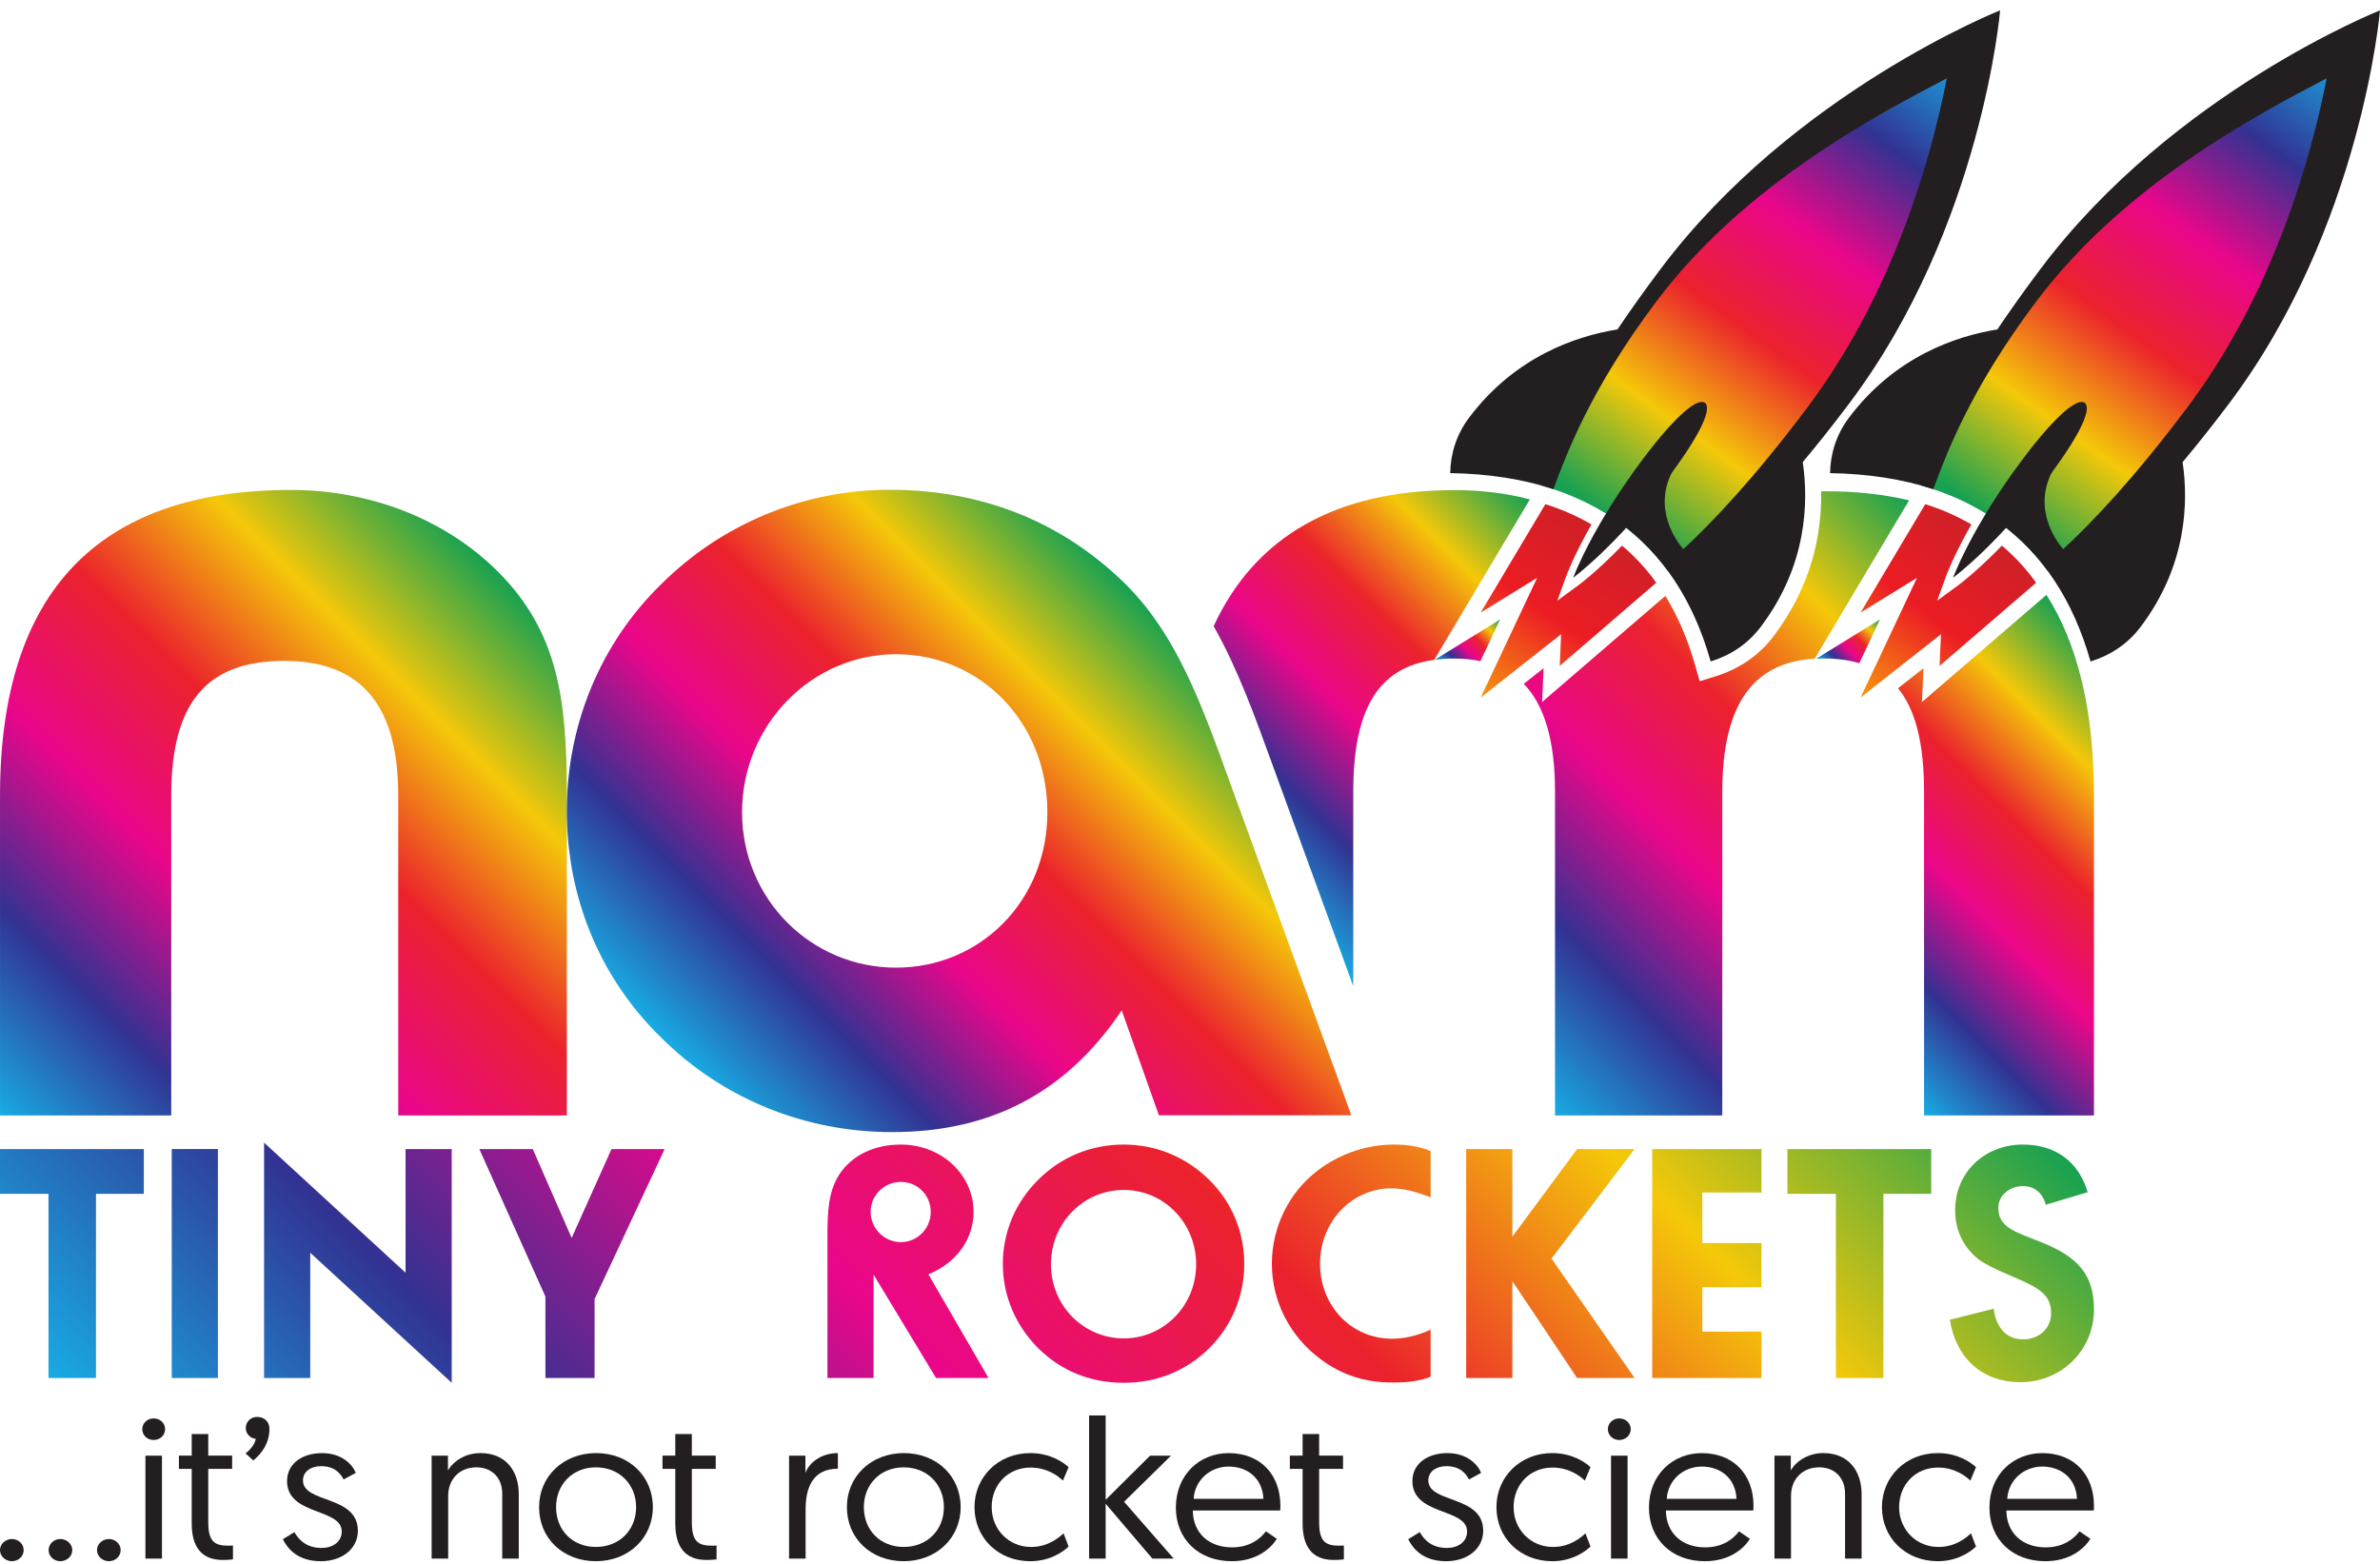
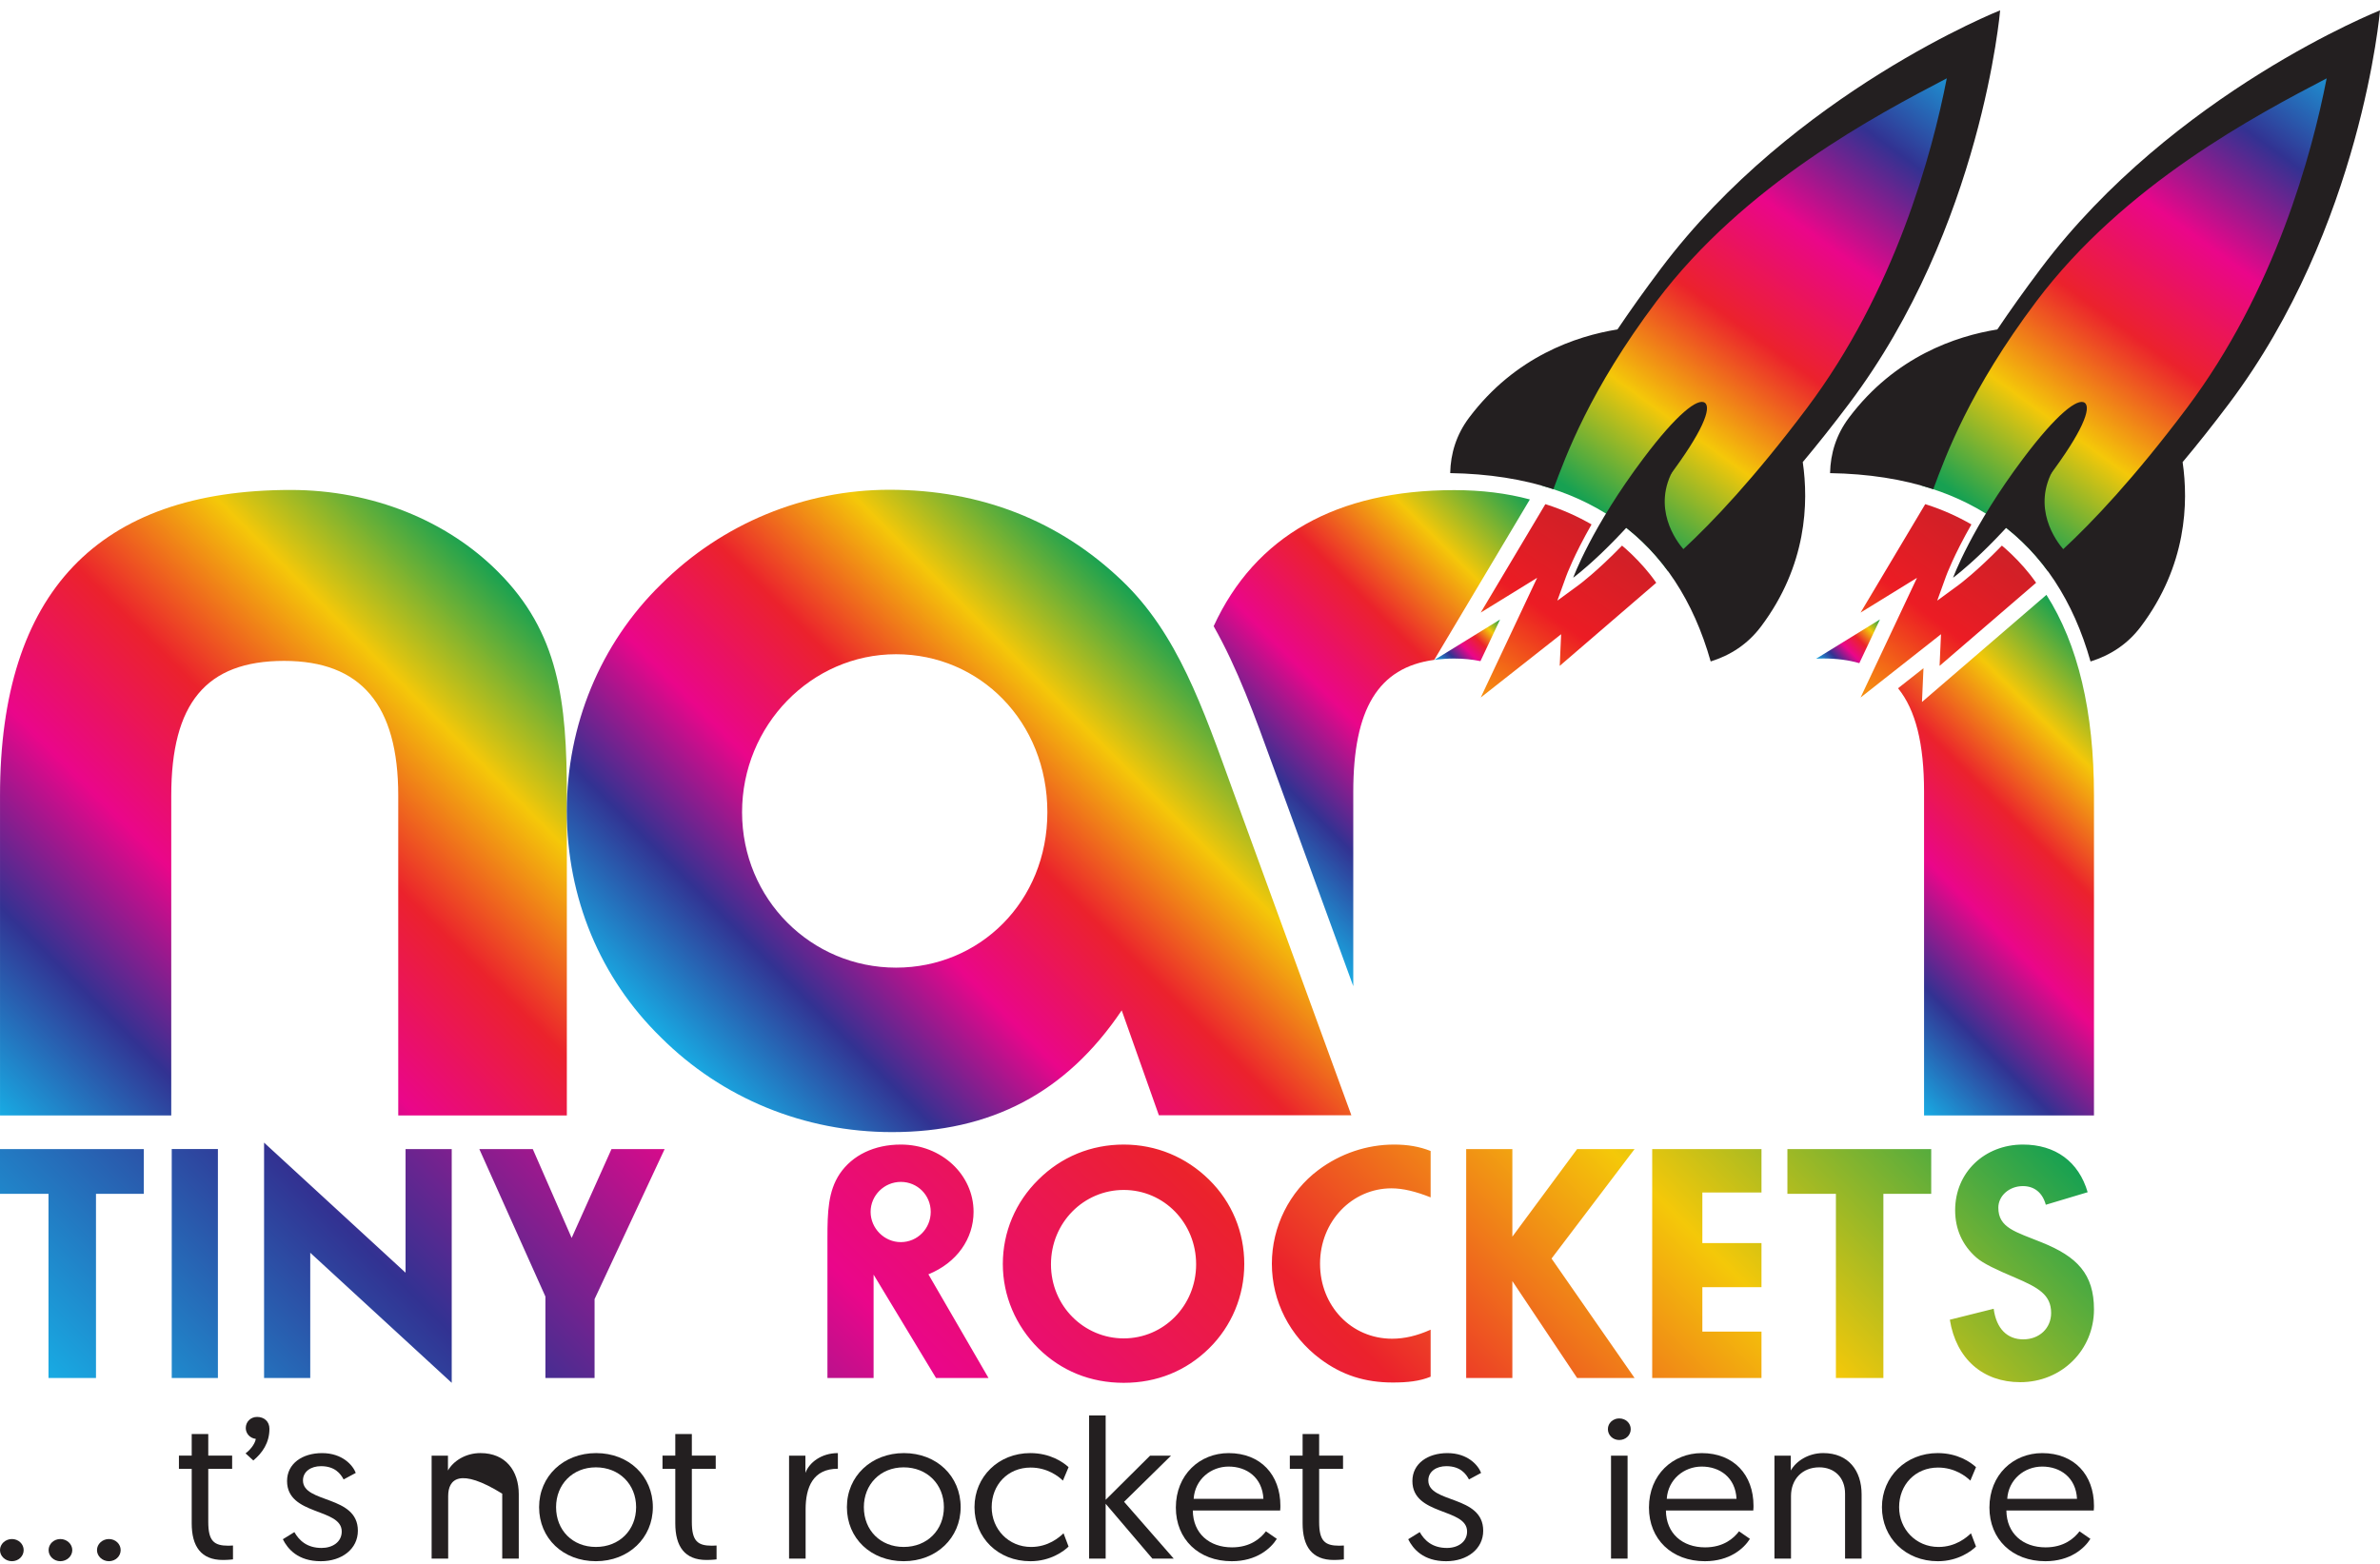
<svg xmlns="http://www.w3.org/2000/svg" width="178" height="117" viewBox="0 0 178 117" fill="none">
  <path d="M19.75 103.069H23.203V93.701L33.784 103.43V85.946H30.332V95.193L19.75 85.464V103.069ZM146.225 90.522C146.225 91.943 146.771 93.146 147.814 94.062C148.336 94.519 149.33 94.977 150.696 95.556C152.434 96.302 153.404 96.831 153.404 98.205C153.404 99.336 152.534 100.179 151.317 100.179C150.125 100.179 149.305 99.384 149.107 97.891L145.828 98.711C146.3 101.649 148.311 103.382 151.093 103.382C154.199 103.382 156.608 100.974 156.608 97.939C156.608 95.29 155.342 93.99 152.708 92.93C150.747 92.135 149.455 91.846 149.455 90.329C149.455 89.462 150.249 88.716 151.293 88.716C152.137 88.716 152.758 89.197 153.006 90.112L156.136 89.173C155.466 86.884 153.726 85.609 151.293 85.609C148.436 85.609 146.225 87.68 146.225 90.522M98.602 87.511C96.44 89.124 95.123 91.751 95.123 94.519C95.123 97.337 96.465 99.938 98.75 101.649C100.364 102.853 102.078 103.406 104.165 103.406C105.259 103.406 106.177 103.31 106.997 102.972V99.456C105.978 99.914 105.035 100.131 104.116 100.131C101.06 100.131 98.726 97.674 98.726 94.519C98.726 91.34 101.135 88.883 104.065 88.883C104.935 88.883 105.904 89.124 106.997 89.559V86.091C106.152 85.753 105.259 85.609 104.264 85.609C102.227 85.609 100.241 86.283 98.602 87.511M77.659 88.234C75.944 89.919 75.001 92.159 75.001 94.544C75.001 96.928 75.969 99.168 77.659 100.853C79.373 102.539 81.558 103.43 84.043 103.43C86.527 103.43 88.712 102.539 90.426 100.853C92.115 99.192 93.059 96.928 93.059 94.544C93.059 92.159 92.14 89.919 90.426 88.234C88.712 86.548 86.477 85.609 84.043 85.609C81.608 85.609 79.373 86.523 77.659 88.234ZM78.602 94.568C78.602 91.437 81.061 89.004 84.043 89.004C87.048 89.004 89.458 91.462 89.458 94.568C89.458 97.674 87.023 100.107 84.043 100.107C81.086 100.107 78.602 97.699 78.602 94.568ZM62.802 87.799C61.933 89.101 61.884 90.666 61.884 92.593V93.195V103.069H65.336V95.338L70.006 103.069H73.931L69.435 95.314C71.571 94.448 72.813 92.641 72.813 90.642C72.813 87.872 70.428 85.609 67.373 85.609C65.386 85.609 63.747 86.403 62.802 87.799M65.113 90.642C65.113 89.413 66.13 88.402 67.373 88.402C68.615 88.402 69.609 89.389 69.609 90.642C69.609 91.895 68.615 92.906 67.373 92.906C66.13 92.906 65.113 91.87 65.113 90.642ZM133.68 85.946V89.293H137.307V103.069H140.858V89.293H144.435V85.946H133.68ZM123.568 85.946V103.069H131.741V99.601H127.319V96.277H131.741V92.978H127.319V89.197H131.741V85.946H123.568ZM117.953 85.946L113.109 92.497V85.946H109.656V103.069H113.109V95.82L117.953 103.069H122.251L116.04 94.135L122.251 85.946H117.953ZM45.734 85.946L42.754 92.593L39.847 85.946H35.848L40.791 96.976V103.069H44.468V97.169L49.709 85.946H45.734ZM12.844 103.069H16.297V85.945H12.844V103.069ZM0 85.946V89.293H3.627V103.069H7.179V89.293H10.756V85.946H0Z" fill="url(#paint0_linear_9_3)" />
  <path d="M0.001 59.507V83.433H12.808V59.507C12.808 52.629 15.39 49.432 21.247 49.432C27.005 49.432 29.785 52.725 29.785 59.507V83.433H42.394V59.507C42.394 52.435 41.798 47.302 37.231 42.75C33.458 38.972 27.898 36.647 21.744 36.647C7.347 36.647 0.001 44.299 0.001 59.507" fill="url(#paint1_linear_9_3)" />
  <path d="M49.442 43.703C44.876 48.159 42.393 54.262 42.393 60.655C42.393 67.144 44.876 73.151 49.442 77.606C54.01 82.159 60.165 84.677 66.718 84.677C74.063 84.677 79.723 81.772 83.893 75.572L86.672 83.418H101.068L92.232 59.202C89.949 52.906 88.063 47.384 83.893 43.413C79.227 38.958 73.368 36.633 66.519 36.633C60.165 36.633 54.01 39.151 49.442 43.703M55.499 60.752C55.499 54.262 60.66 48.934 67.016 48.934C73.269 48.934 78.333 53.971 78.333 60.752C78.333 67.436 73.269 72.376 67.016 72.376C60.66 72.376 55.499 67.241 55.499 60.752" fill="url(#paint2_linear_9_3)" />
  <path d="M143.744 52.506L143.857 49.98L141.954 51.479C143.28 53.108 143.9 55.65 143.9 59.216V83.433H156.608V59.507C156.608 53.194 155.409 48.188 153.053 44.493L143.744 52.506Z" fill="url(#paint3_linear_9_3)" />
  <path d="M135.826 49.273C136.001 49.265 136.173 49.252 136.355 49.252C137.366 49.252 138.264 49.369 139.06 49.602L140.602 46.331L135.826 49.273Z" fill="url(#paint4_linear_9_3)" />
  <path d="M90.769 46.837C92.553 49.986 93.833 53.512 95.225 57.355L101.211 73.763V59.228C101.211 53.043 103.066 49.922 107.267 49.355L114.419 37.356C112.679 36.891 110.802 36.659 108.757 36.659C99.972 36.659 93.872 40.092 90.769 46.837" fill="url(#paint5_linear_9_3)" />
  <path d="M107.287 49.357C107.751 49.295 108.234 49.256 108.756 49.256C109.463 49.256 110.116 49.325 110.723 49.451L112.192 46.335L107.287 49.357Z" fill="url(#paint6_linear_9_3)" />
-   <path d="M136.202 36.751C136.258 39.858 135.533 43.749 132.668 47.557C131.578 49.006 130.111 50.025 128.305 50.588L127.118 50.957L126.788 49.786C126.238 47.838 125.489 46.098 124.554 44.57L115.335 52.506L115.446 49.98L113.963 51.148C115.525 52.767 116.3 55.433 116.3 59.216V83.433H128.81V59.216C128.81 52.727 131.09 49.529 135.723 49.265L142.782 37.424C140.893 36.975 138.819 36.744 136.554 36.744C136.435 36.744 136.32 36.749 136.202 36.751" fill="url(#paint7_linear_9_3)" />
  <path d="M139.153 45.819L143.373 43.218L139.153 52.172L145.167 47.438L145.061 49.805L152.281 43.589C152.185 43.457 152.091 43.321 151.992 43.192L151.834 42.986C151.73 42.853 151.623 42.728 151.517 42.603L151.389 42.45C151.09 42.107 150.77 41.77 150.44 41.454L150.382 41.4C150.237 41.261 150.089 41.125 149.936 40.991L149.834 40.904C149.796 40.872 149.758 40.842 149.72 40.81C147.827 42.761 146.548 43.709 146.464 43.77L144.885 44.925L145.541 43.109C145.576 43.013 146.115 41.552 147.442 39.225C146.41 38.631 145.297 38.129 144.1 37.744L143.988 37.709L139.153 45.819Z" fill="url(#paint8_linear_9_3)" />
  <path d="M110.743 45.819L114.963 43.218L110.744 52.172L116.757 47.438L116.651 49.805L123.871 43.589C123.775 43.457 123.681 43.321 123.583 43.192L123.424 42.986C123.319 42.853 123.212 42.728 123.107 42.603L122.978 42.45C122.68 42.107 122.359 41.77 122.03 41.454L121.972 41.4C121.827 41.261 121.678 41.125 121.526 40.991L121.423 40.904C121.386 40.872 121.348 40.842 121.311 40.81C119.416 42.761 118.138 43.709 118.054 43.77L116.474 44.925L117.131 43.109C117.166 43.013 117.704 41.552 119.031 39.225C118 38.631 116.886 38.129 115.689 37.744L115.577 37.709L110.743 45.819Z" fill="url(#paint9_linear_9_3)" />
  <path d="M123.88 21.87C117.311 30.502 115.589 35.2 115.246 36.306C119.272 37.434 122.449 39.584 124.746 42.716C126.149 41.729 130.094 38.568 136.077 30.707C145.225 18.688 146.872 4.093 146.872 4.093C146.872 4.093 133.028 9.851 123.88 21.87" fill="url(#paint10_linear_9_3)" />
  <path d="M149.59 0.773C149.59 0.773 134.146 6.894 124.224 20.083C122.982 21.731 121.907 23.249 120.97 24.64C117.883 25.135 113.317 26.664 109.879 31.232C108.917 32.512 108.491 33.919 108.46 35.387C111.319 35.433 113.896 35.834 116.179 36.588C117.112 34.092 118.88 29.198 123.895 22.53C130.485 13.773 140.378 8.588 145.6 5.858C144.495 11.537 141.716 21.785 135.126 30.544C131.189 35.778 128.058 39.073 125.897 41.073C125.406 40.507 123.467 37.972 125.231 34.983L121.097 39.076C124.36 41.44 126.655 44.921 127.942 49.474C129.422 49.013 130.713 48.181 131.704 46.863C135.143 42.294 135.27 37.584 134.828 34.563C135.907 33.275 137.068 31.819 138.308 30.171C148.231 16.982 149.59 0.773 149.59 0.773Z" fill="#231F20" />
  <path d="M127.505 30.125C126.979 29.749 125.404 30.97 122.928 34.263C119.014 39.463 117.661 43.21 117.661 43.21C117.661 43.21 120.919 40.826 124.832 35.626C127.309 32.334 128.031 30.503 127.505 30.125Z" fill="#231F20" />
  <path d="M152.29 21.87C145.721 30.502 144 35.2 143.655 36.306C147.681 37.434 150.858 39.584 153.156 42.716C154.559 41.729 158.504 38.568 164.487 30.707C173.635 18.688 175.282 4.093 175.282 4.093C175.282 4.093 161.438 9.851 152.29 21.87Z" fill="url(#paint11_linear_9_3)" />
  <path d="M178 0.775C178 0.775 162.556 6.896 152.633 20.085C151.393 21.733 150.316 23.25 149.38 24.642C146.293 25.137 141.727 26.666 138.29 31.234C137.327 32.514 136.9 33.921 136.87 35.389C139.729 35.435 142.306 35.836 144.589 36.59C145.521 34.093 147.289 29.2 152.305 22.532C158.894 13.775 168.787 8.59 174.011 5.86C172.905 11.539 170.127 21.787 163.537 30.545C159.599 35.78 156.469 39.075 154.307 41.075C153.816 40.509 151.877 37.974 153.641 34.985L149.506 39.078C152.769 41.441 155.066 44.923 156.351 49.476C157.831 49.015 159.124 48.182 160.114 46.865C163.552 42.296 163.679 37.586 163.238 34.565C164.318 33.277 165.478 31.821 166.719 30.173C176.641 16.984 178 0.775 178 0.775Z" fill="#231F20" />
  <path d="M155.915 30.127C155.39 29.751 153.815 30.972 151.337 34.264C147.425 39.465 146.071 43.212 146.071 43.212C146.071 43.212 149.33 40.828 153.241 35.628C155.718 32.336 156.441 30.505 155.915 30.127Z" fill="#231F20" />
  <path d="M8.148 115.114C8.633 115.114 9.025 115.484 9.025 115.943C9.025 116.402 8.633 116.772 8.148 116.772C7.662 116.772 7.254 116.402 7.254 115.943C7.254 115.484 7.662 115.114 8.148 115.114ZM4.513 115.114C4.998 115.114 5.406 115.484 5.406 115.943C5.406 116.402 4.998 116.772 4.513 116.772C4.027 116.772 3.635 116.402 3.635 115.943C3.635 115.484 4.027 115.114 4.513 115.114ZM0.893 115.114C1.379 115.114 1.77 115.484 1.77 115.943C1.77 116.402 1.379 116.772 0.893 116.772C0.407 116.772 0 116.402 0 115.943C0 115.484 0.407 115.114 0.893 115.114Z" fill="#231F20" />
-   <path d="M10.876 108.878H12.113V116.579H10.876V108.878ZM11.486 106.093C11.972 106.093 12.348 106.448 12.348 106.893C12.348 107.352 11.972 107.707 11.486 107.707C11.016 107.707 10.64 107.352 10.64 106.893C10.64 106.448 11.016 106.093 11.486 106.093Z" fill="#231F20" />
  <path d="M14.338 107.26H15.576V108.874H17.362V109.867H15.576V113.836C15.576 115.273 16.014 115.613 17.08 115.613C17.237 115.613 17.425 115.599 17.425 115.599V116.635C17.425 116.635 17.096 116.68 16.672 116.68C15.043 116.68 14.338 115.672 14.338 113.939V109.867H13.382V108.874H14.338V107.26Z" fill="#231F20" />
  <path d="M19.227 105.981C19.76 105.981 20.151 106.322 20.151 106.87C20.151 107.921 19.619 108.676 18.945 109.239L18.365 108.706C18.632 108.514 19.055 108.069 19.133 107.625C18.663 107.566 18.381 107.196 18.381 106.811C18.381 106.351 18.741 105.981 19.227 105.981Z" fill="#231F20" />
  <path d="M22.017 114.596C22.362 115.203 22.942 115.781 24.054 115.781C24.868 115.781 25.558 115.337 25.558 114.552C25.558 112.775 21.469 113.382 21.469 110.775C21.469 109.472 22.612 108.687 24.085 108.687C25.605 108.687 26.388 109.59 26.608 110.168L25.699 110.657C25.48 110.242 25.056 109.664 24.007 109.664C23.255 109.664 22.659 110.064 22.659 110.731C22.659 112.463 26.765 111.812 26.765 114.492C26.765 115.855 25.573 116.773 23.991 116.773C22.283 116.773 21.515 115.855 21.155 115.129L22.017 114.596Z" fill="#231F20" />
-   <path d="M38.799 111.765V116.579H37.562V111.721C37.562 110.492 36.746 109.751 35.634 109.751C34.381 109.751 33.519 110.625 33.519 111.899V116.579H32.281V108.878H33.503V109.988C33.895 109.292 34.803 108.685 35.932 108.685C37.827 108.685 38.799 110.018 38.799 111.765Z" fill="#231F20" />
+   <path d="M38.799 111.765V116.579H37.562V111.721C34.381 109.751 33.519 110.625 33.519 111.899V116.579H32.281V108.878H33.503V109.988C33.895 109.292 34.803 108.685 35.932 108.685C37.827 108.685 38.799 110.018 38.799 111.765Z" fill="#231F20" />
  <path d="M44.566 115.706C46.321 115.706 47.575 114.447 47.575 112.729C47.575 111.026 46.321 109.752 44.566 109.752C42.811 109.752 41.589 111.041 41.589 112.729C41.589 114.462 42.827 115.706 44.566 115.706ZM44.581 108.686C47.042 108.686 48.827 110.418 48.827 112.729C48.827 115.039 47.01 116.772 44.566 116.772C42.121 116.772 40.319 115.069 40.319 112.729C40.319 110.404 42.153 108.686 44.581 108.686" fill="#231F20" />
  <path d="M50.505 107.26H51.743V108.874H53.529V109.867H51.743V113.836C51.743 115.273 52.182 115.613 53.247 115.613C53.404 115.613 53.592 115.599 53.592 115.599V116.635C53.592 116.635 53.263 116.68 52.84 116.68C51.21 116.68 50.505 115.672 50.505 113.939V109.867H49.549V108.874H50.505V107.26Z" fill="#231F20" />
  <path d="M62.665 109.856C60.8 109.856 60.252 111.248 60.252 112.892V116.58H59.014V108.879H60.236V110.167C60.518 109.396 61.428 108.686 62.665 108.686V109.856Z" fill="#231F20" />
  <path d="M67.586 115.706C69.341 115.706 70.594 114.447 70.594 112.729C70.594 111.026 69.341 109.752 67.586 109.752C65.831 109.752 64.608 111.041 64.608 112.729C64.608 114.462 65.847 115.706 67.586 115.706ZM67.601 108.686C70.061 108.686 71.847 110.418 71.847 112.729C71.847 115.039 70.03 116.772 67.586 116.772C65.141 116.772 63.34 115.069 63.34 112.729C63.34 110.404 65.173 108.686 67.601 108.686" fill="#231F20" />
  <path d="M79.495 110.745C79.166 110.419 78.32 109.768 77.082 109.768C75.374 109.768 74.168 111.056 74.168 112.73C74.168 114.389 75.437 115.707 77.113 115.707C78.398 115.707 79.213 114.996 79.542 114.685L79.918 115.677C79.589 116.003 78.586 116.773 77.066 116.773C74.638 116.773 72.882 115.011 72.882 112.73C72.882 110.449 74.684 108.686 77.05 108.686C78.539 108.686 79.495 109.353 79.918 109.738L79.495 110.745Z" fill="#231F20" />
  <path d="M81.454 105.871H82.692V112.18L86.014 108.878H87.581L84.07 112.328L87.784 116.579H86.186L82.692 112.476V116.579H81.454V105.871Z" fill="#231F20" />
  <path d="M94.491 112.108C94.412 110.508 93.238 109.694 91.89 109.694C90.558 109.694 89.367 110.657 89.273 112.108H94.491ZM91.89 108.687C94.287 108.687 95.76 110.316 95.76 112.627C95.76 112.671 95.76 112.834 95.744 112.982H89.211C89.227 114.7 90.448 115.737 92.141 115.737C93.519 115.737 94.287 115.055 94.679 114.537L95.494 115.1C95.039 115.826 93.974 116.773 92.125 116.773C89.649 116.773 87.942 115.129 87.942 112.76C87.942 110.301 89.728 108.687 91.89 108.687" fill="#231F20" />
  <path d="M97.422 107.26H98.659V108.874H100.446V109.867H98.659V113.836C98.659 115.273 99.098 115.613 100.164 115.613C100.321 115.613 100.508 115.599 100.508 115.599V116.635C100.508 116.635 100.179 116.68 99.756 116.68C98.127 116.68 97.422 115.672 97.422 113.939V109.867H96.466V108.874H97.422V107.26Z" fill="#231F20" />
  <path d="M106.182 114.596C106.526 115.203 107.106 115.781 108.218 115.781C109.033 115.781 109.723 115.337 109.723 114.552C109.723 112.775 105.633 113.382 105.633 110.775C105.633 109.472 106.777 108.687 108.25 108.687C109.77 108.687 110.553 109.59 110.772 110.168L109.864 110.657C109.645 110.242 109.222 109.664 108.172 109.664C107.419 109.664 106.824 110.064 106.824 110.731C106.824 112.463 110.929 111.812 110.929 114.492C110.929 115.855 109.738 116.773 108.156 116.773C106.448 116.773 105.68 115.855 105.32 115.129L106.182 114.596Z" fill="#231F20" />
-   <path d="M118.53 110.745C118.2 110.419 117.355 109.768 116.116 109.768C114.408 109.768 113.202 111.056 113.202 112.73C113.202 114.389 114.471 115.707 116.148 115.707C117.433 115.707 118.247 114.996 118.576 114.685L118.952 115.677C118.623 116.003 117.621 116.773 116.101 116.773C113.673 116.773 111.917 115.011 111.917 112.73C111.917 110.449 113.719 108.686 116.085 108.686C117.574 108.686 118.53 109.353 118.952 109.738L118.53 110.745Z" fill="#231F20" />
  <path d="M120.488 108.878H121.726V116.579H120.488V108.878ZM121.1 106.093C121.585 106.093 121.962 106.448 121.962 106.893C121.962 107.352 121.585 107.707 121.1 107.707C120.629 107.707 120.254 107.352 120.254 106.893C120.254 106.448 120.629 106.093 121.1 106.093Z" fill="#231F20" />
  <path d="M129.874 112.108C129.796 110.508 128.621 109.694 127.274 109.694C125.941 109.694 124.751 110.657 124.657 112.108H129.874ZM127.274 108.687C129.671 108.687 131.144 110.316 131.144 112.627C131.144 112.671 131.144 112.834 131.128 112.982H124.594C124.61 114.7 125.832 115.737 127.524 115.737C128.903 115.737 129.671 115.055 130.062 114.537L130.877 115.1C130.423 115.826 129.357 116.773 127.508 116.773C125.033 116.773 123.325 115.129 123.325 112.76C123.325 110.301 125.112 108.687 127.274 108.687" fill="#231F20" />
  <path d="M139.229 111.765V116.579H137.992V111.721C137.992 110.492 137.177 109.751 136.064 109.751C134.811 109.751 133.949 110.625 133.949 111.899V116.579H132.711V108.878H133.934V109.988C134.325 109.292 135.234 108.685 136.362 108.685C138.258 108.685 139.229 110.018 139.229 111.765Z" fill="#231F20" />
  <path d="M147.362 110.745C147.033 110.419 146.187 109.768 144.949 109.768C143.241 109.768 142.035 111.056 142.035 112.73C142.035 114.389 143.304 115.707 144.98 115.707C146.265 115.707 147.08 114.996 147.409 114.685L147.785 115.677C147.456 116.003 146.453 116.773 144.933 116.773C142.505 116.773 140.75 115.011 140.75 112.73C140.75 110.449 142.552 108.686 144.918 108.686C146.406 108.686 147.362 109.353 147.785 109.738L147.362 110.745Z" fill="#231F20" />
  <path d="M155.339 112.108C155.26 110.508 154.085 109.694 152.738 109.694C151.406 109.694 150.215 110.657 150.121 112.108H155.339ZM152.738 108.687C155.135 108.687 156.608 110.316 156.608 112.627C156.608 112.671 156.608 112.834 156.592 112.982H150.058C150.074 114.7 151.296 115.737 152.989 115.737C154.367 115.737 155.135 115.055 155.527 114.537L156.341 115.1C155.887 115.826 154.822 116.773 152.973 116.773C150.497 116.773 148.789 115.129 148.789 112.76C148.789 110.301 150.576 108.687 152.738 108.687" fill="#231F20" />
  <defs>
    <linearGradient id="paint0_linear_9_3" x1="35.969" y1="135.412" x2="119.649" y2="51.735" gradientUnits="userSpaceOnUse">
      <stop stop-color="#18ABE3" />
      <stop offset="0.2" stop-color="#323292" />
      <stop offset="0.4" stop-color="#EA068A" />
      <stop offset="0.6" stop-color="#EB222C" />
      <stop offset="0.8" stop-color="#F4C809" />
      <stop offset="1" stop-color="#17A152" />
    </linearGradient>
    <linearGradient id="paint1_linear_9_3" x1="1.701" y1="85.133" x2="40.659" y2="46.177" gradientUnits="userSpaceOnUse">
      <stop stop-color="#18ABE3" />
      <stop offset="0.2" stop-color="#323292" />
      <stop offset="0.4" stop-color="#EA068A" />
      <stop offset="0.6" stop-color="#EB222C" />
      <stop offset="0.8" stop-color="#F4C809" />
      <stop offset="1" stop-color="#17A152" />
    </linearGradient>
    <linearGradient id="paint2_linear_9_3" x1="55.324" y1="83.491" x2="89.652" y2="49.164" gradientUnits="userSpaceOnUse">
      <stop stop-color="#18ABE3" />
      <stop offset="0.2" stop-color="#323292" />
      <stop offset="0.4" stop-color="#EA068A" />
      <stop offset="0.6" stop-color="#EB222C" />
      <stop offset="0.8" stop-color="#F4C809" />
      <stop offset="1" stop-color="#17A152" />
    </linearGradient>
    <linearGradient id="paint3_linear_9_3" x1="138.603" y1="78.135" x2="162.649" y2="54.089" gradientUnits="userSpaceOnUse">
      <stop stop-color="#18ABE3" />
      <stop offset="0.2" stop-color="#323292" />
      <stop offset="0.4" stop-color="#EA068A" />
      <stop offset="0.6" stop-color="#EB222C" />
      <stop offset="0.8" stop-color="#F4C809" />
      <stop offset="1" stop-color="#17A152" />
    </linearGradient>
    <linearGradient id="paint4_linear_9_3" x1="136.717" y1="50.164" x2="140.576" y2="46.306" gradientUnits="userSpaceOnUse">
      <stop stop-color="#18ABE3" />
      <stop offset="0.2" stop-color="#323292" />
      <stop offset="0.4" stop-color="#EA068A" />
      <stop offset="0.6" stop-color="#EB222C" />
      <stop offset="0.8" stop-color="#F4C809" />
      <stop offset="1" stop-color="#17A152" />
    </linearGradient>
    <linearGradient id="paint5_linear_9_3" x1="91.474" y1="64.025" x2="116.282" y2="39.218" gradientUnits="userSpaceOnUse">
      <stop stop-color="#18ABE3" />
      <stop offset="0.2" stop-color="#323292" />
      <stop offset="0.4" stop-color="#EA068A" />
      <stop offset="0.6" stop-color="#EB222C" />
      <stop offset="0.8" stop-color="#F4C809" />
      <stop offset="1" stop-color="#17A152" />
    </linearGradient>
    <linearGradient id="paint6_linear_9_3" x1="108.17" y1="50.239" x2="112.133" y2="46.276" gradientUnits="userSpaceOnUse">
      <stop stop-color="#18ABE3" />
      <stop offset="0.2" stop-color="#323292" />
      <stop offset="0.4" stop-color="#EA068A" />
      <stop offset="0.6" stop-color="#EB222C" />
      <stop offset="0.8" stop-color="#F4C809" />
      <stop offset="1" stop-color="#17A152" />
    </linearGradient>
    <linearGradient id="paint7_linear_9_3" x1="110.773" y1="77.905" x2="147.018" y2="41.66" gradientUnits="userSpaceOnUse">
      <stop stop-color="#18ABE3" />
      <stop offset="0.2" stop-color="#323292" />
      <stop offset="0.4" stop-color="#EA068A" />
      <stop offset="0.6" stop-color="#EB222C" />
      <stop offset="0.8" stop-color="#F4C809" />
      <stop offset="1" stop-color="#17A152" />
    </linearGradient>
    <linearGradient id="paint8_linear_9_3" x1="139.688" y1="51.735" x2="148.56" y2="40.091" gradientUnits="userSpaceOnUse">
      <stop stop-color="#F68D11" />
      <stop offset="0.5" stop-color="#EC1C24" />
      <stop offset="1" stop-color="#CF2027" />
    </linearGradient>
    <linearGradient id="paint9_linear_9_3" x1="111.706" y1="52.288" x2="120.278" y2="39.846" gradientUnits="userSpaceOnUse">
      <stop stop-color="#F68D11" />
      <stop offset="0.5" stop-color="#EC1C24" />
      <stop offset="1" stop-color="#CF2027" />
    </linearGradient>
    <linearGradient id="paint10_linear_9_3" x1="146.25" y1="3.811" x2="120.743" y2="39.02" gradientUnits="userSpaceOnUse">
      <stop stop-color="#18ABE3" />
      <stop offset="0.2" stop-color="#323292" />
      <stop offset="0.4" stop-color="#EA068A" />
      <stop offset="0.6" stop-color="#EB222C" />
      <stop offset="0.8" stop-color="#F4C809" />
      <stop offset="1" stop-color="#17A152" />
    </linearGradient>
    <linearGradient id="paint11_linear_9_3" x1="174.66" y1="3.811" x2="149.153" y2="39.02" gradientUnits="userSpaceOnUse">
      <stop stop-color="#18ABE3" />
      <stop offset="0.2" stop-color="#323292" />
      <stop offset="0.4" stop-color="#EA068A" />
      <stop offset="0.6" stop-color="#EB222C" />
      <stop offset="0.8" stop-color="#F4C809" />
      <stop offset="1" stop-color="#17A152" />
    </linearGradient>
  </defs>
</svg>